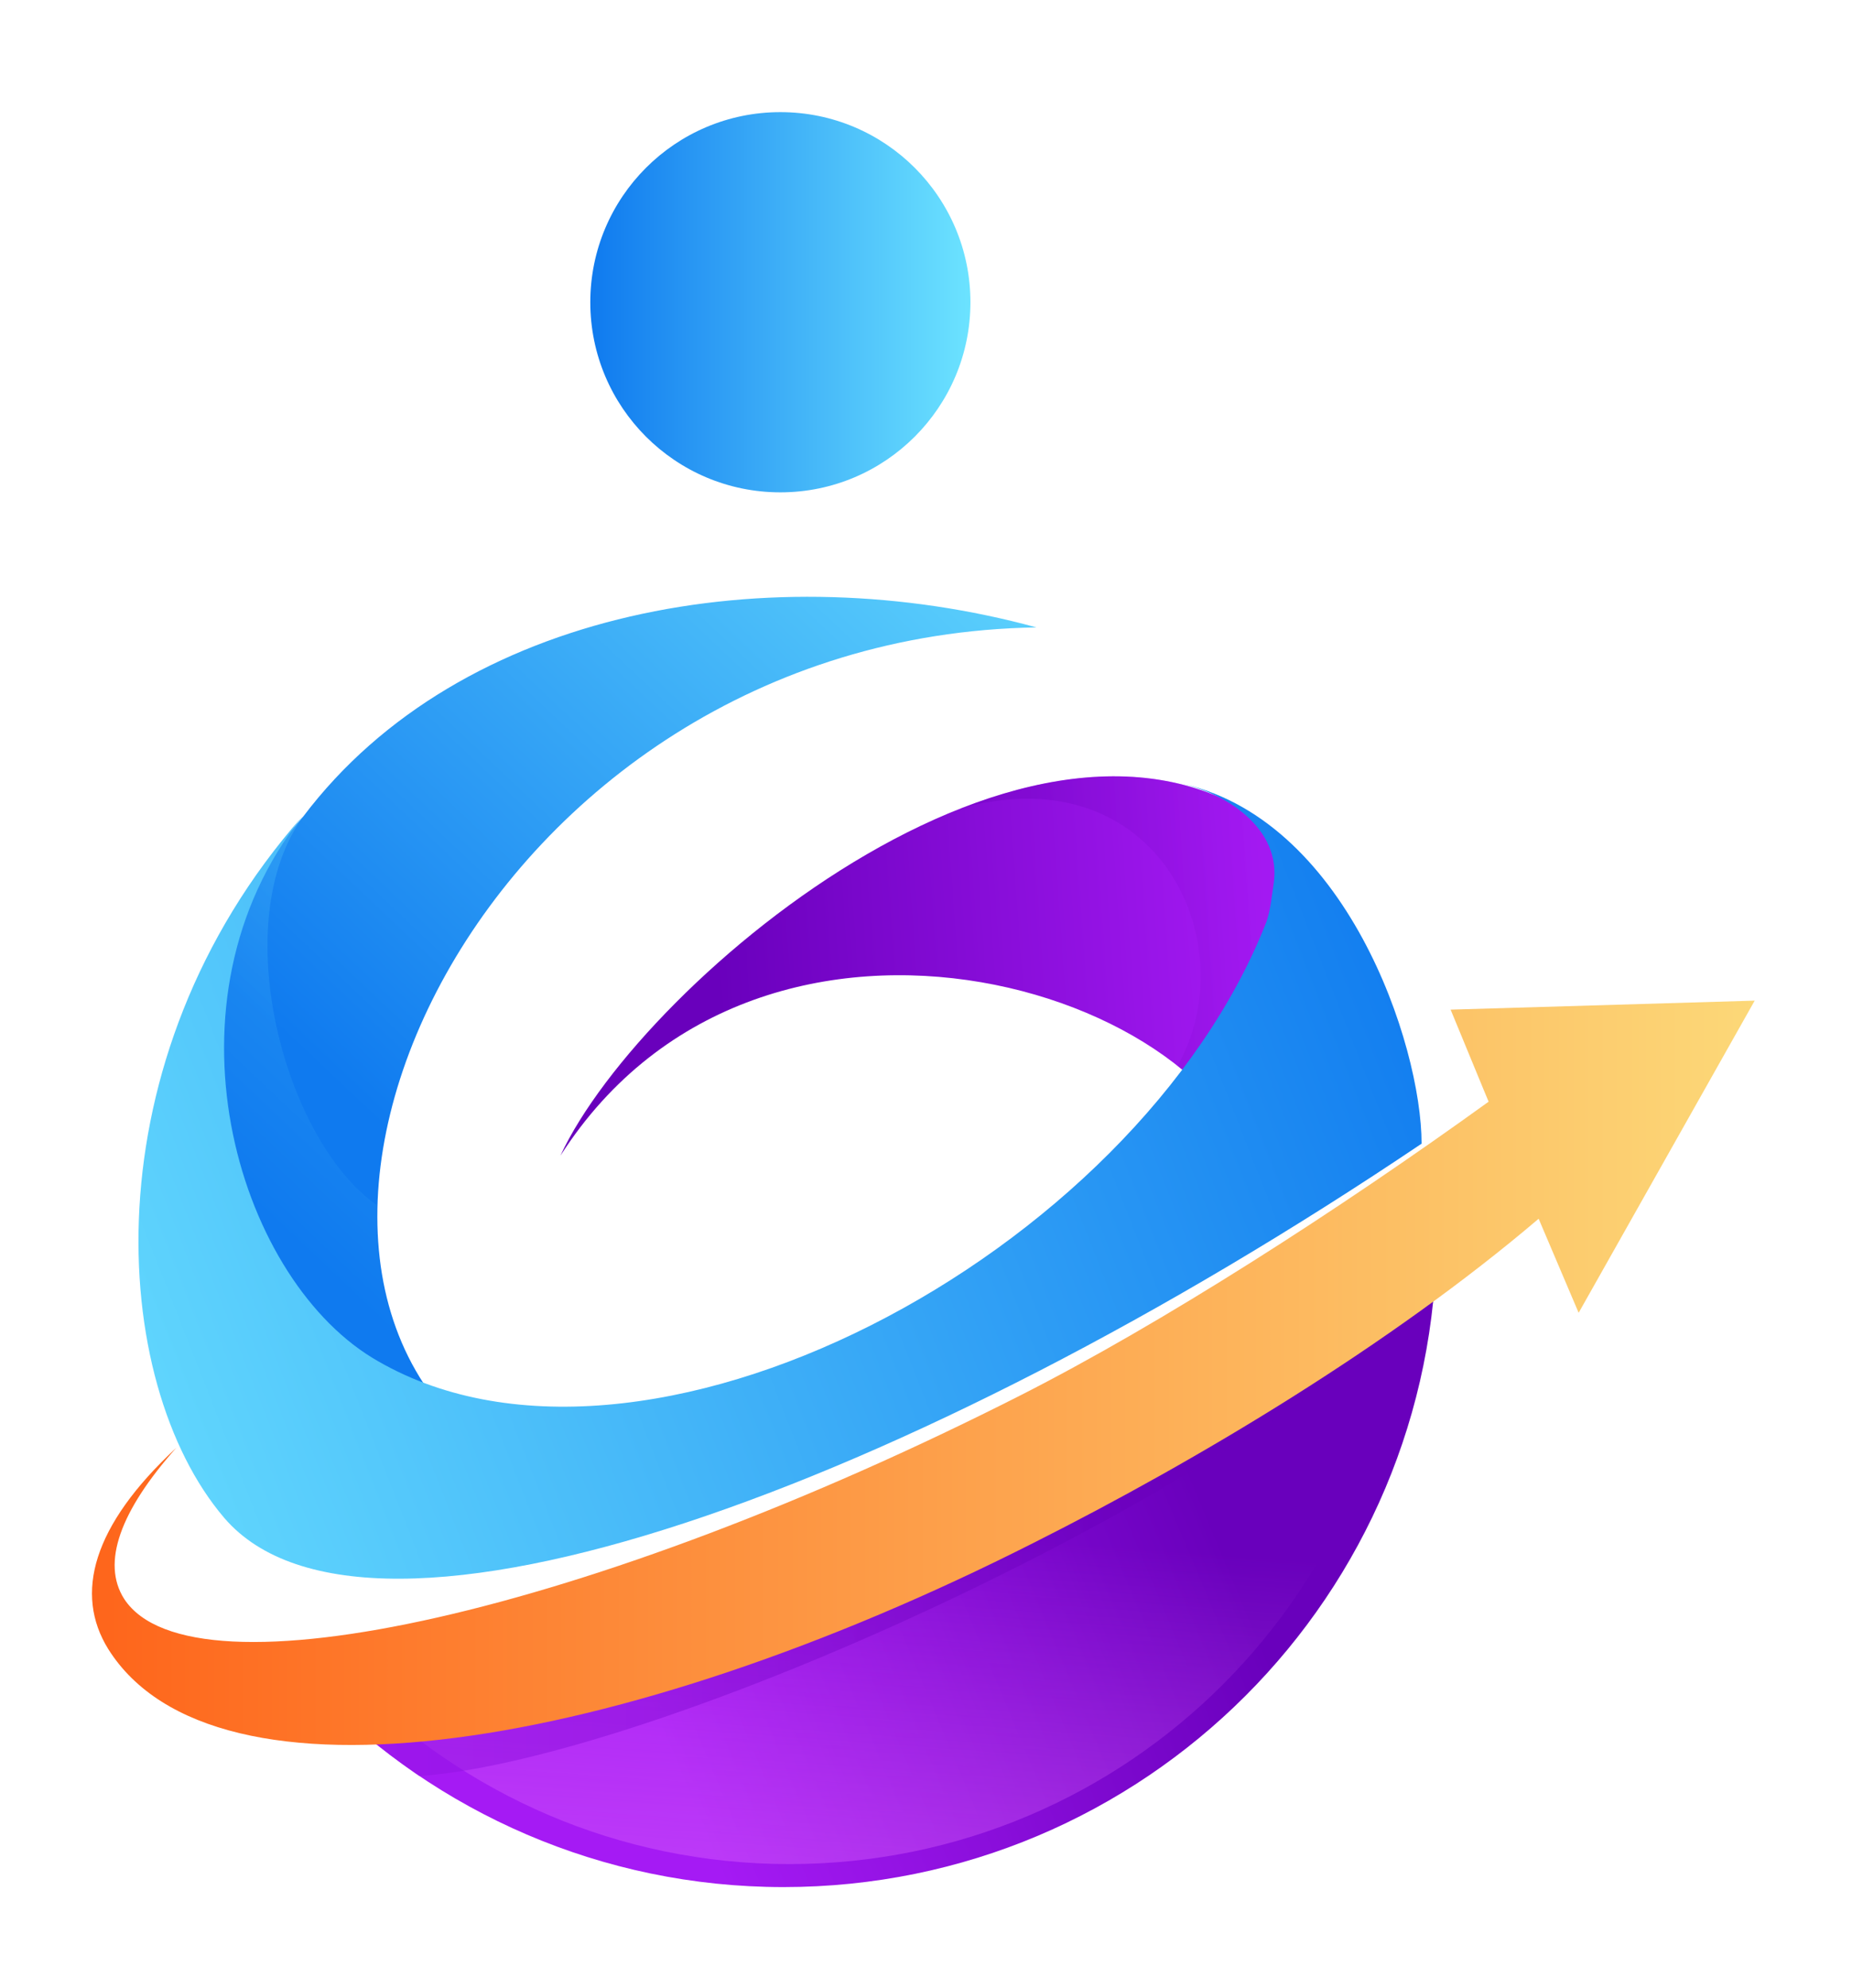
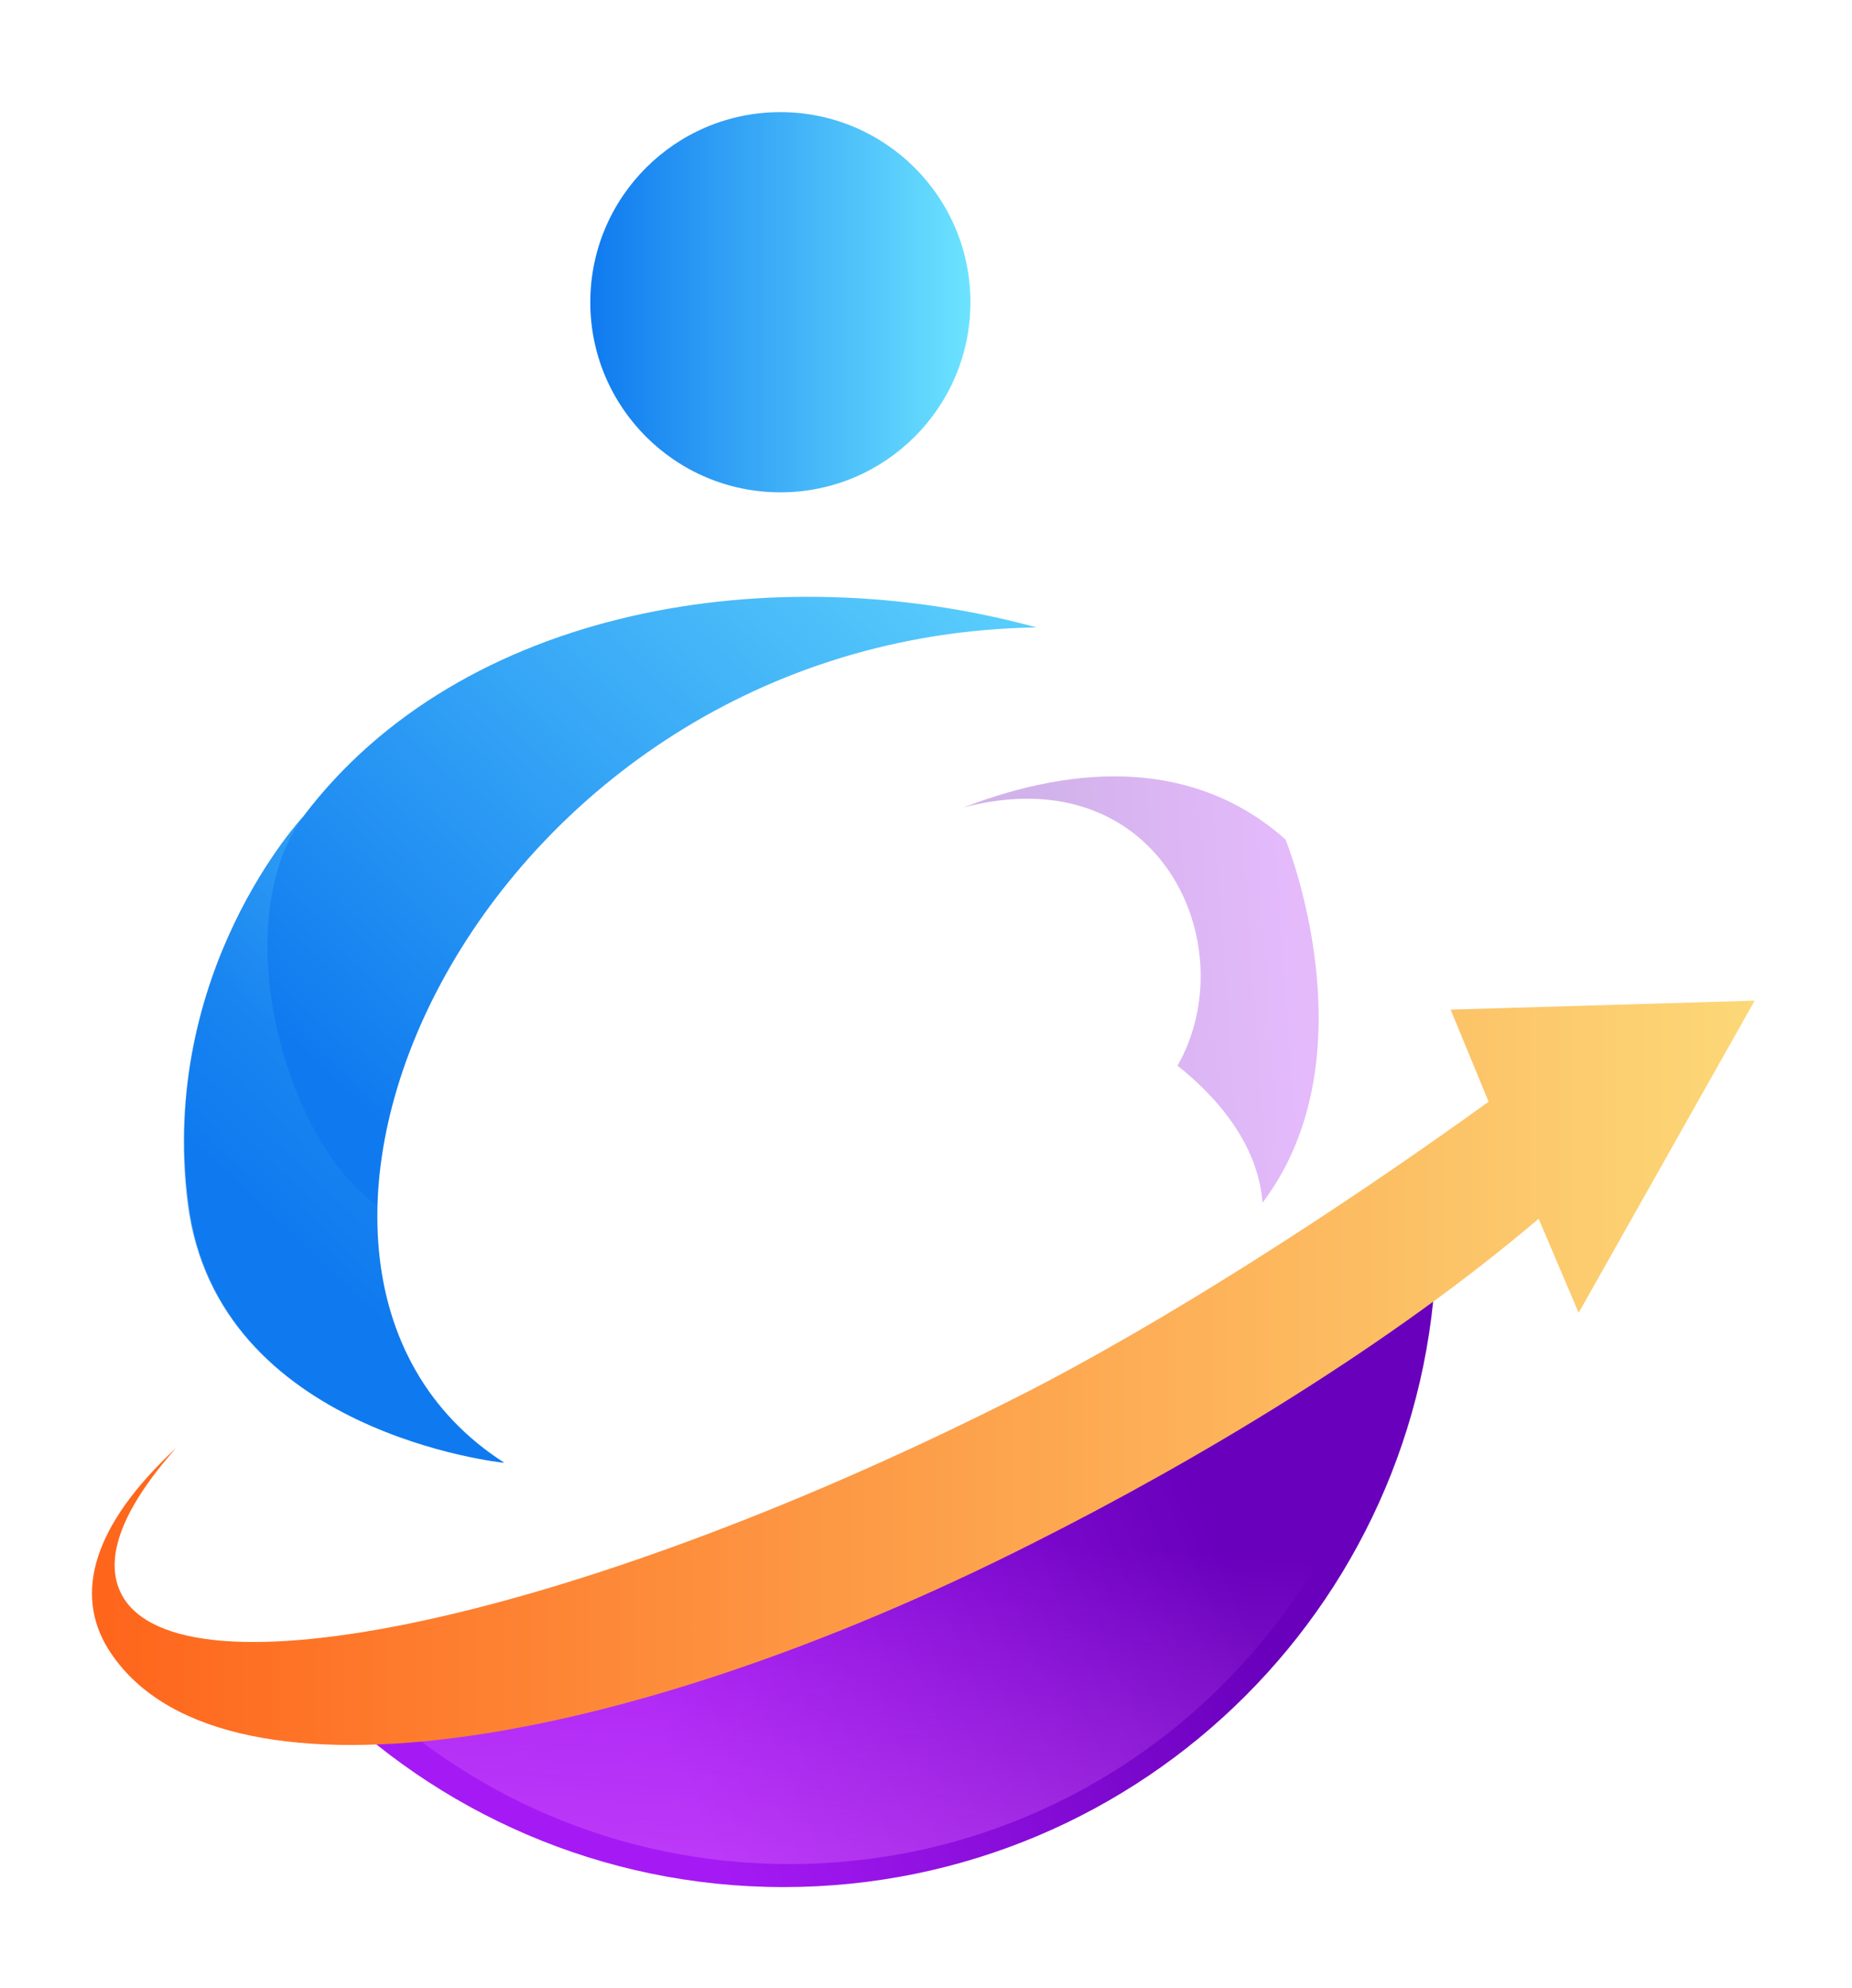
<svg xmlns="http://www.w3.org/2000/svg" width="164" height="176" viewBox="0 0 164 176" fill="none">
  <g filter="url(#filter0_d_8846_5456)">
    <path d="M26.854 64.287C40.849 45.774 68.398 41.168 91.783 47.546C42.532 48.343 17.287 103.972 44.658 121.511C44.658 121.511 19.236 118.942 16.667 98.568C14.009 78.017 26.854 64.287 26.854 64.287Z" fill="url(#paint0_linear_8846_5456)" />
    <path opacity="0.3" d="M26.853 64.291C26.853 64.291 14.098 78.11 16.578 98.483C19.147 118.945 44.569 121.426 44.569 121.426C36.597 116.288 33.054 107.961 33.319 98.66C25.17 92.903 20.032 73.68 26.853 64.291Z" fill="url(#paint1_linear_8846_5456)" />
-     <path d="M113.846 66.328C93.295 48.169 56.889 78.641 49.625 94.32C67.607 66.24 110.303 80.058 111.72 98.483C121.641 85.462 113.846 66.328 113.846 66.328Z" fill="url(#paint2_linear_8846_5456)" />
    <path opacity="0.3" d="M113.839 66.326C105.867 59.239 95.415 59.594 85.316 63.491C102.767 58.885 110.296 75.804 104.272 86.345C108.613 89.8 111.448 93.963 111.802 98.481C121.634 85.459 113.839 66.326 113.839 66.326Z" fill="url(#paint3_linear_8846_5456)" />
    <path d="M28.184 141.798C38.636 152.428 53.252 159.071 69.374 159.071C101.351 159.071 127.217 133.206 127.217 101.228C127.217 98.659 127.04 96.179 126.685 93.787C84.432 131.965 41.028 140.115 28.184 141.798Z" fill="url(#paint4_linear_8846_5456)" />
    <path opacity="0.4" d="M31.191 140.824C41.024 150.833 54.754 157.034 69.901 157.034C99.93 157.034 124.201 132.675 124.201 102.734C124.201 100.343 124.024 98.039 123.758 95.736C84.074 131.611 43.238 139.318 31.191 140.824Z" fill="url(#paint5_linear_8846_5456)" />
-     <path opacity="0.5" d="M127.217 101.228C127.217 98.659 127.04 96.179 126.685 93.787C84.432 132.054 41.028 140.204 28.184 141.798C30.93 144.544 33.941 147.024 37.13 149.239C55.289 147.999 100.554 129.131 126.862 107.517C127.128 105.391 127.217 103.354 127.217 101.228Z" fill="url(#paint6_linear_8846_5456)" />
    <path d="M155.384 80.59L128.456 81.387L131.379 88.473L131.822 89.536C118.446 99.192 102.856 109.201 90.278 115.579C52.542 134.712 17.021 142.773 10.998 133.561C8.961 130.372 10.644 125.766 15.604 120.185C8.163 127.094 6.569 133.118 9.581 137.99C18.97 152.96 54.934 147.114 91.518 128.6C106.134 121.248 123.141 111.061 136.251 99.9L139.794 108.227L155.384 80.59Z" fill="url(#paint7_linear_8846_5456)" />
-     <path d="M104.183 61.275C108.347 62.072 113.573 65.261 112.776 70.311C112.599 71.462 112.51 72.525 112.156 73.588C100.64 103.086 56.616 126.559 32.965 112.209C20.829 104.769 13.831 80.586 26.764 64.287C7.808 85.812 9.579 114.335 19.855 126.382C32.61 141.264 80.621 123.725 125.886 93.253C125.886 84.484 119.154 64.198 104.183 61.275Z" fill="url(#paint8_linear_8846_5456)" />
    <path d="M69.104 35.589C78.399 35.589 85.934 28.053 85.934 18.758C85.934 9.463 78.399 1.928 69.104 1.928C59.809 1.928 52.273 9.463 52.273 18.758C52.273 28.053 59.809 35.589 69.104 35.589Z" fill="url(#paint9_linear_8846_5456)" />
  </g>
  <defs>
    <filter id="filter0_d_8846_5456" x="-7" y="0.5" width="176" height="176" filterUnits="userSpaceOnUse" color-interpolation-filters="sRGB">
      <feFlood flood-opacity="0" result="BackgroundImageFix" />
      <feColorMatrix in="SourceAlpha" type="matrix" values="0 0 0 0 0 0 0 0 0 0 0 0 0 0 0 0 0 0 127 0" result="hardAlpha" />
      <feOffset dy="8" />
      <feGaussianBlur stdDeviation="4" />
      <feComposite in2="hardAlpha" operator="out" />
      <feColorMatrix type="matrix" values="0 0 0 0 0 0 0 0 0 0 0 0 0 0 0 0 0 0 0.25 0" />
      <feBlend mode="normal" in2="BackgroundImageFix" result="effect1_dropShadow_8846_5456" />
      <feBlend mode="normal" in="SourceGraphic" in2="effect1_dropShadow_8846_5456" result="shape" />
    </filter>
    <linearGradient id="paint0_linear_8846_5456" x1="35.2" y1="93.223" x2="96.582" y2="28.282" gradientUnits="userSpaceOnUse">
      <stop stop-color="#0F7AEF" />
      <stop offset="1" stop-color="#6CE3FF" />
    </linearGradient>
    <linearGradient id="paint1_linear_8846_5456" x1="26.222" y1="102.909" x2="50.494" y2="77.23" gradientUnits="userSpaceOnUse">
      <stop stop-color="#0F7AEF" />
      <stop offset="1" stop-color="#6CE3FF" />
    </linearGradient>
    <linearGradient id="paint2_linear_8846_5456" x1="112.022" y1="79.089" x2="48.303" y2="83.555" gradientUnits="userSpaceOnUse">
      <stop stop-color="#A51AF4" />
      <stop offset="0.758" stop-color="#6900BC" />
    </linearGradient>
    <linearGradient id="paint3_linear_8846_5456" x1="114.583" y1="78.912" x2="86.274" y2="80.897" gradientUnits="userSpaceOnUse">
      <stop stop-color="#A51AF4" />
      <stop offset="0.758" stop-color="#6900BC" />
    </linearGradient>
    <linearGradient id="paint4_linear_8846_5456" x1="58.416" y1="145.397" x2="122.236" y2="118.709" gradientUnits="userSpaceOnUse">
      <stop stop-color="#A51AF4" />
      <stop offset="0.758" stop-color="#6900BC" />
    </linearGradient>
    <linearGradient id="paint5_linear_8846_5456" x1="75.002" y1="159.999" x2="77.392" y2="127.337" gradientUnits="userSpaceOnUse">
      <stop stop-color="#E36EFF" />
      <stop offset="1" stop-color="#E36EFF" stop-opacity="0" />
    </linearGradient>
    <linearGradient id="paint6_linear_8846_5456" x1="11.583" y1="121.462" x2="127.235" y2="121.462" gradientUnits="userSpaceOnUse">
      <stop stop-color="#A51AF4" />
      <stop offset="0.758" stop-color="#6900BC" />
    </linearGradient>
    <linearGradient id="paint7_linear_8846_5456" x1="8.086" y1="113.496" x2="155.371" y2="113.496" gradientUnits="userSpaceOnUse">
      <stop stop-color="#FE651B" />
      <stop offset="1" stop-color="#FCD878" />
    </linearGradient>
    <linearGradient id="paint8_linear_8846_5456" x1="124.089" y1="64.14" x2="-6.629" y2="115.494" gradientUnits="userSpaceOnUse">
      <stop stop-color="#0F7AEF" />
      <stop offset="1" stop-color="#6CE3FF" />
    </linearGradient>
    <linearGradient id="paint9_linear_8846_5456" x1="52.249" y1="18.753" x2="85.954" y2="18.753" gradientUnits="userSpaceOnUse">
      <stop stop-color="#0F7AEF" />
      <stop offset="1" stop-color="#6CE3FF" />
    </linearGradient>
  </defs>
</svg>